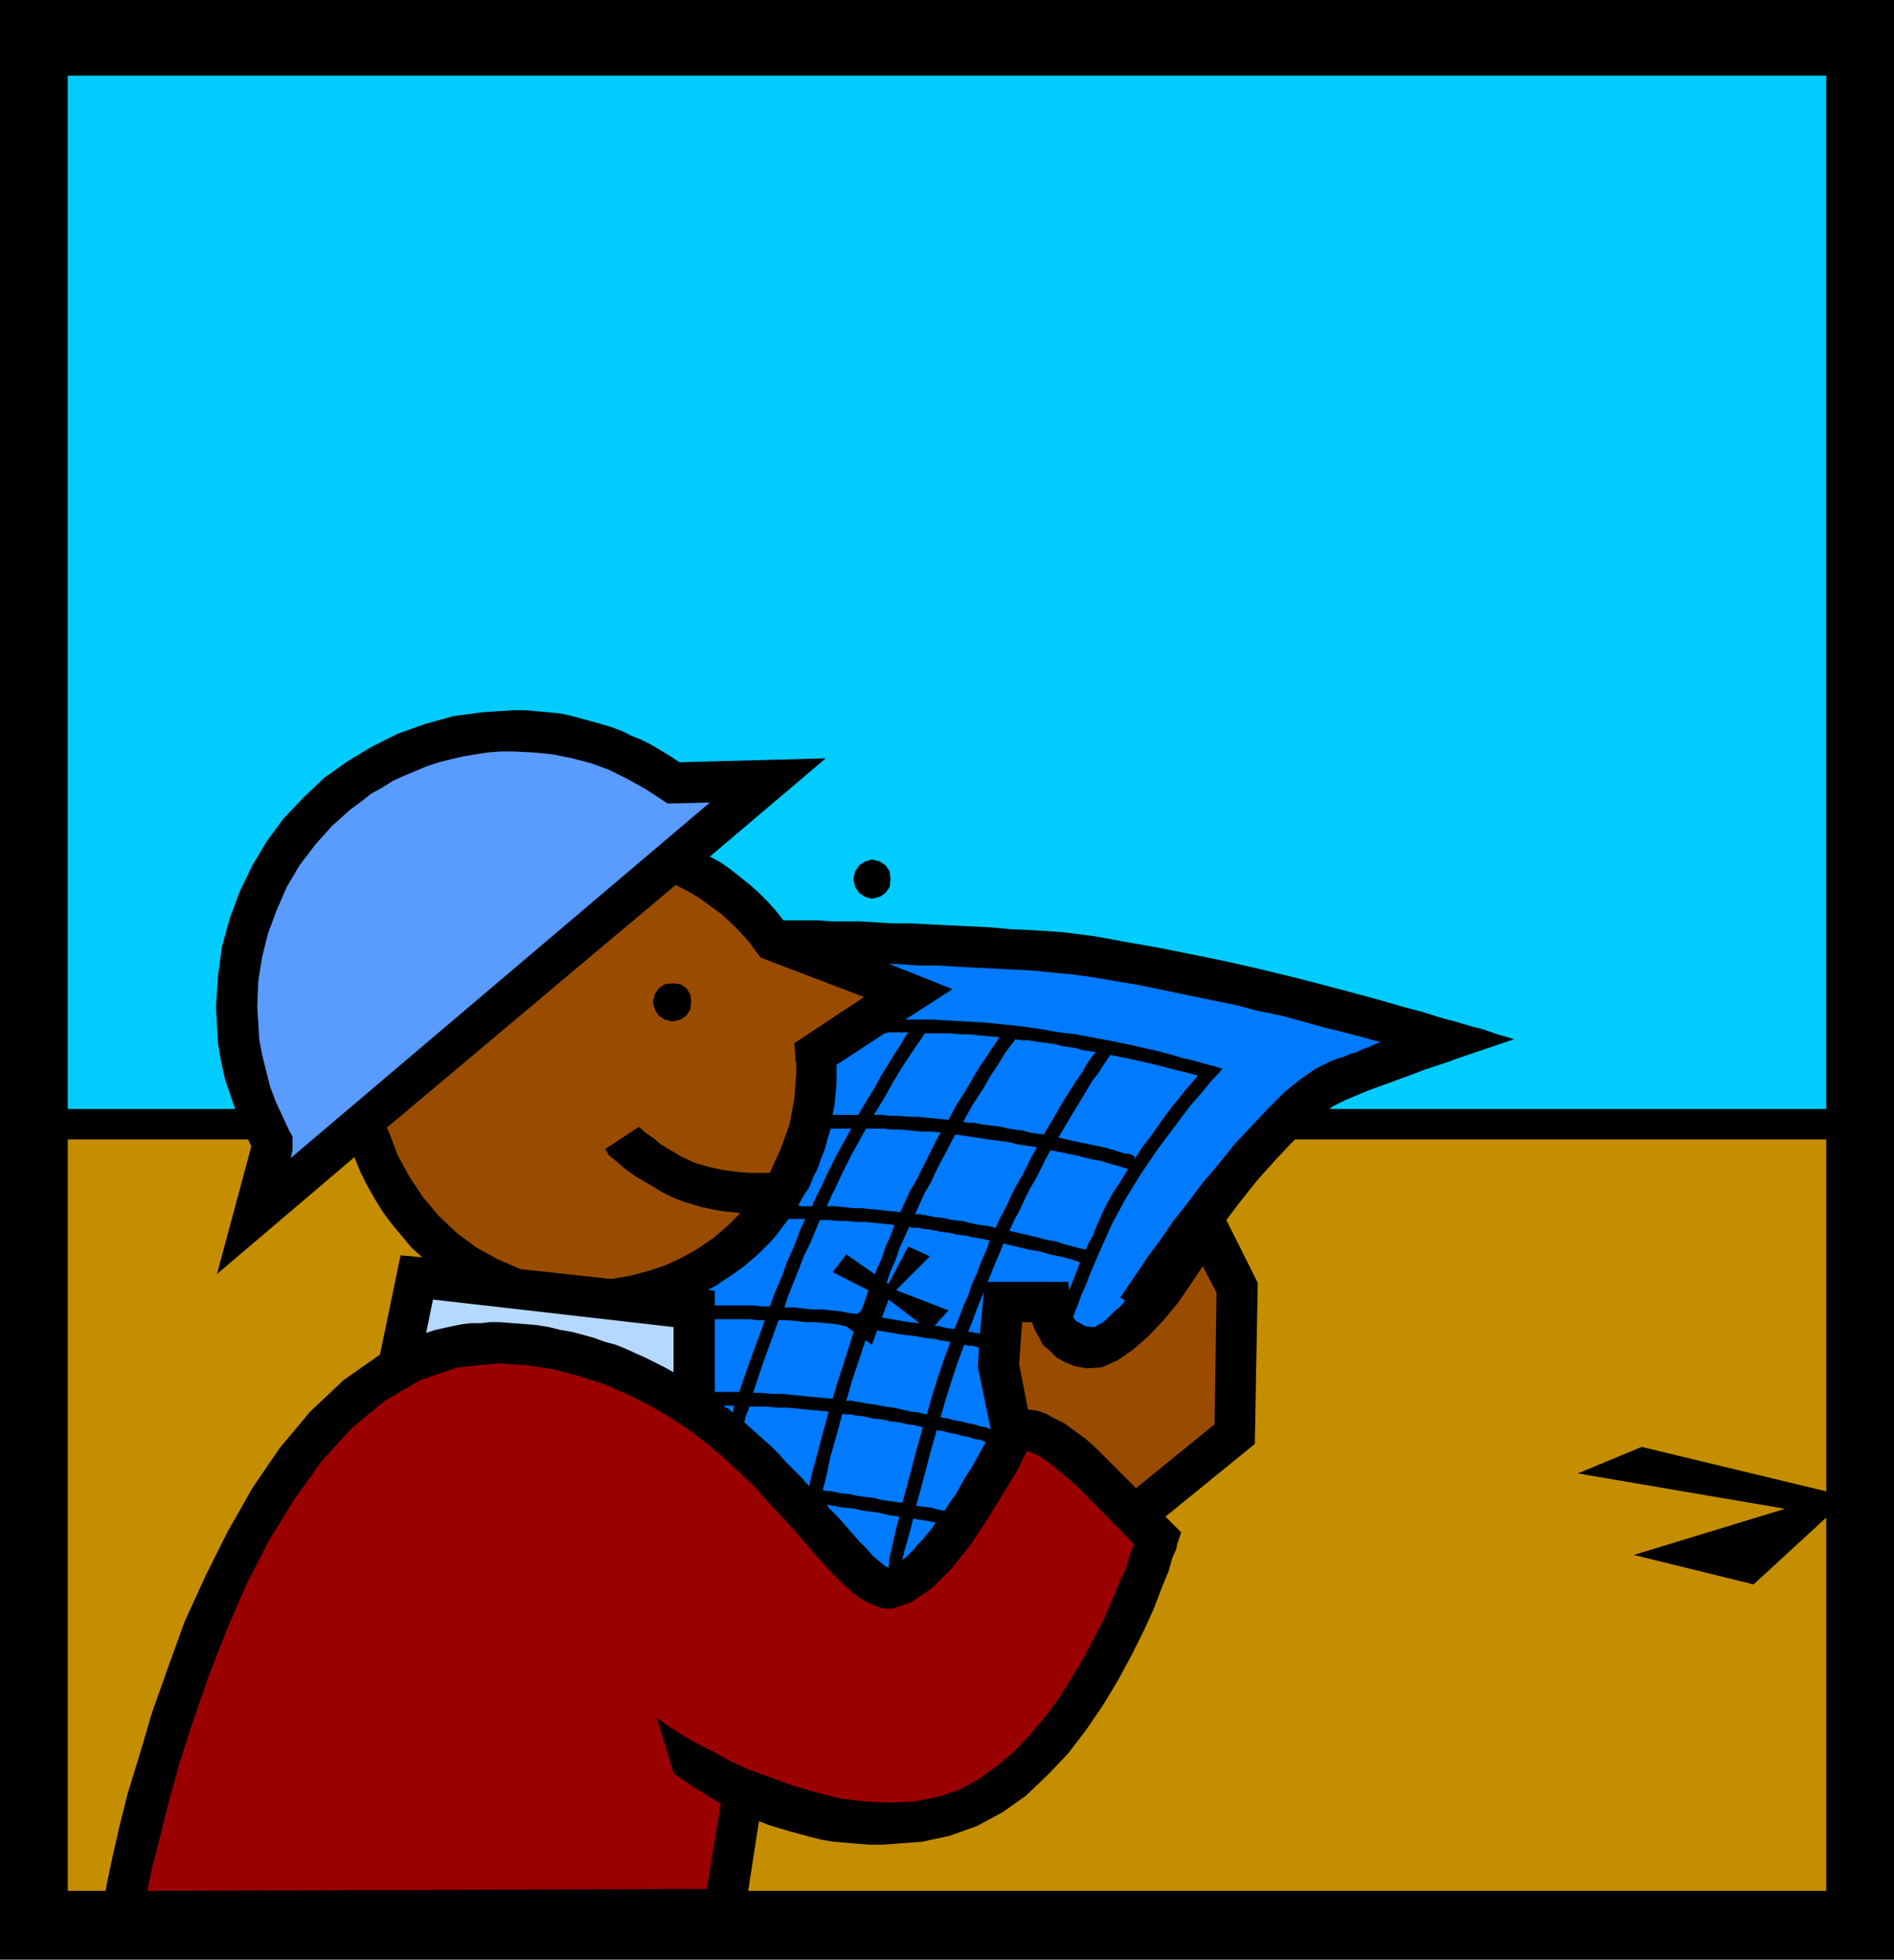
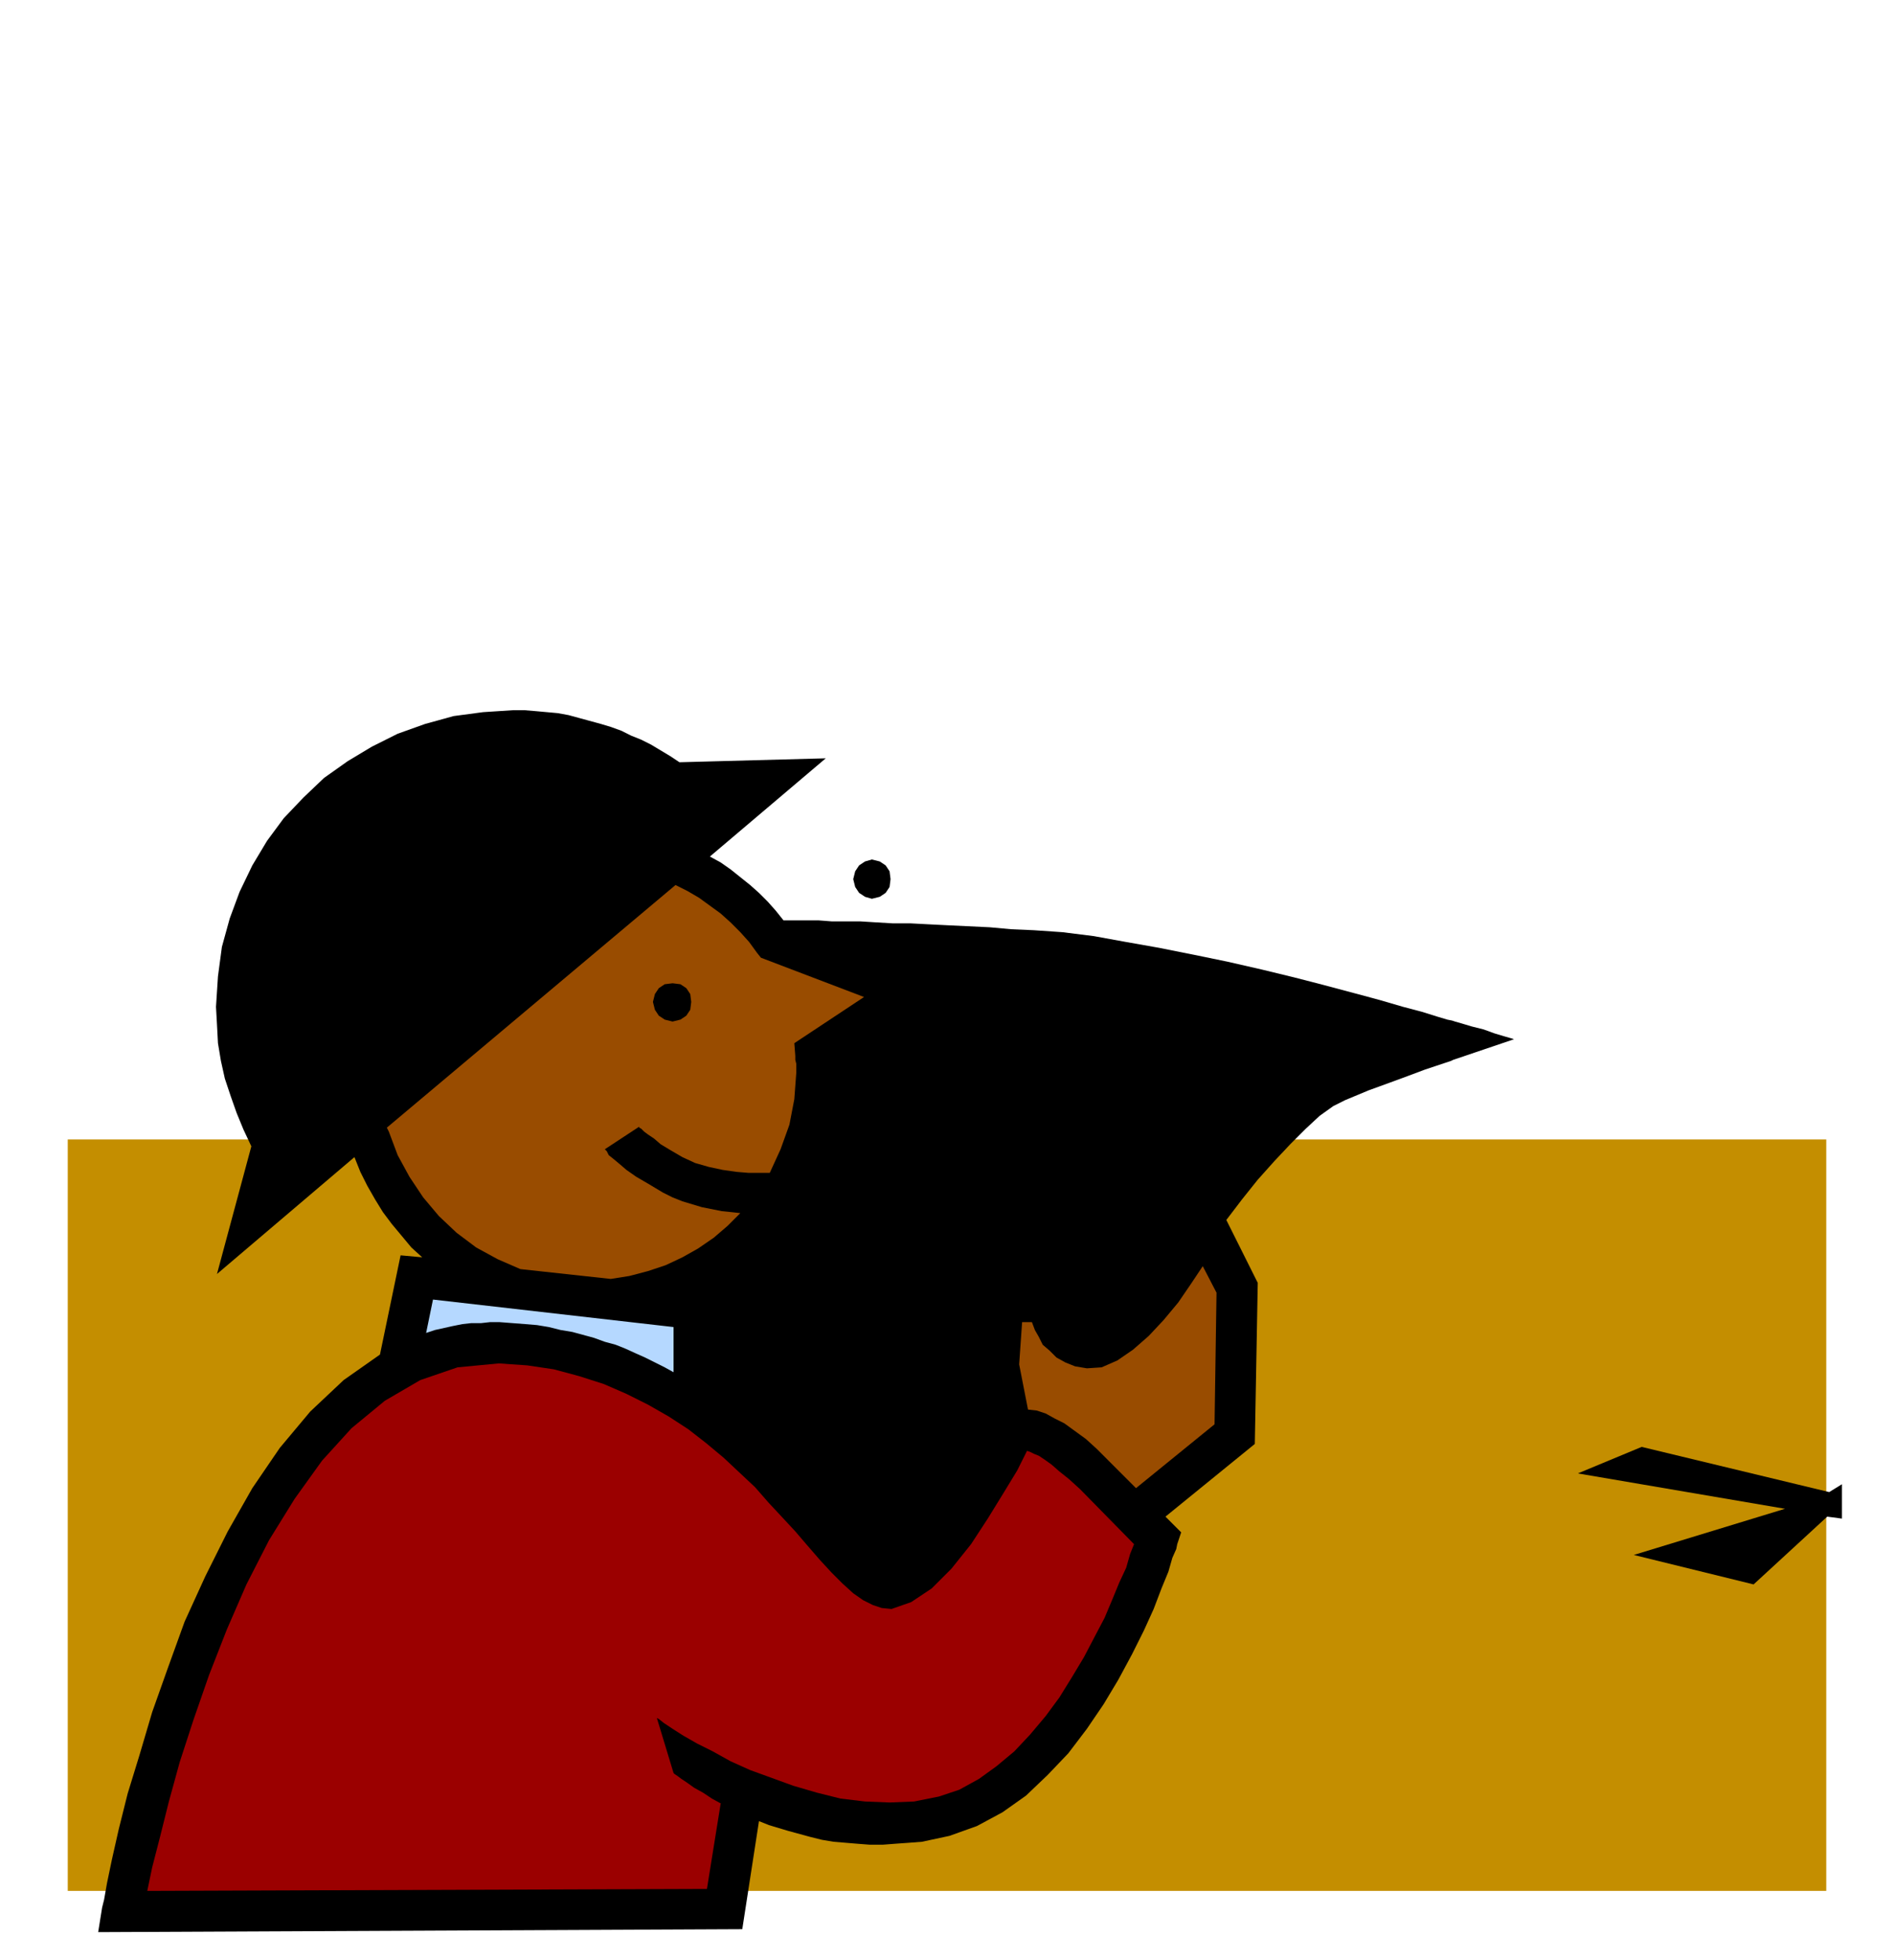
<svg xmlns="http://www.w3.org/2000/svg" width="1.929in" height="191.52" fill-rule="evenodd" stroke-linecap="round" preserveAspectRatio="none" viewBox="0 0 1929 1995">
  <style>.pen1{stroke:none}.brush2{fill:#000}.brush6{fill:#994c00}.brush7{fill:#007aff}</style>
-   <path d="M0 0v1995h1929V0H0z" class="pen1 brush2" />
  <path d="M69 1160h1791v765H69v-765z" class="pen1" style="fill:#c48e00" />
-   <path d="M69 77h1791v1052H69V77z" class="pen1" style="fill:#0cf" />
  <path d="m1876 1511-13 8-191-46-65 27 211 36-154 47 122 30 75-69 15 2v-35zM888 915l8-2 6-4 4-6 1-8-1-8-4-6-6-4-8-2-7 2-6 4-4 6-2 8 2 8 4 6 6 4 7 2z" class="pen1 brush2" />
  <path d="m1479 1039-5-1-10-3-16-5-19-5-24-7-26-7-30-8-31-8-33-8-35-8-34-7-35-7-34-6-33-6-32-4-29-2-23-1-22-2-21-1-21-1-20-1-19-1h-18l-17-1-16-1h-29l-13-1h-36l-8-10-8-9-9-9-9-8-10-8-10-8-10-7-11-6 118-100-149 4-9-6-10-6-10-6-10-5-10-4-10-5-11-4-10-3-11-3-11-3-11-3-11-2-11-1-11-1-12-1h-11l-31 2-30 4-29 8-28 10-26 13-25 15-24 17-21 20-20 21-17 23-15 25-13 27-10 27-8 29-4 30-2 31 1 18 1 19 3 18 4 18 6 18 6 17 7 17 8 17-35 130 140-119 6 15 7 14 8 14 8 13 9 12 10 12 10 12 11 10-22-2-21 101-37 26-34 32-31 37-28 41-25 44-23 46-21 46-17 47-16 45-13 44-12 39-9 36-7 31-5 24-3 17-2 8-4 25 656-3 17-110 10 4 10 3 10 3 11 3 11 3 12 3 12 2 12 1 12 1 13 1h13l13-1 14-1 13-1 14-3 14-3 28-10 26-14 24-17 22-21 21-22 19-25 17-25 15-25 14-26 12-24 10-22 8-21 7-17 4-14 4-9 1-5 4-12-16-16 91-74 3-164-32-64 16-21 16-20 17-19 16-17 16-16 14-13 14-10 12-6 24-10 22-8 19-7 16-6 12-4 9-3 6-2 2-1 62-21-3-1-7-2-10-3-11-4-12-3-10-3-7-2-3-1z" class="pen1 brush2" />
-   <path d="m338 841 10-9 9-8 11-8 10-8 11-6 11-7 11-5 12-5 12-5 12-4 12-3 13-3 12-2 13-2 13-1h13l20 1 20 2 20 4 19 5 19 7 18 9 18 10 17 11 6 4 43-1-427 362 2-8v-14l-3-5-7-15-7-15-6-16-4-16-4-16-3-16-1-17-1-16 1-26 4-25 6-24 9-24 10-23 13-22 16-21 17-19z" class="pen1" style="fill:#599bff" />
  <path d="m396 1152-2-4 294-247 12 6 12 7 11 8 11 8 10 9 10 10 9 10 8 11 4 5 105 40-71 47 1 13v4l1 4v9l-2 27-5 26-9 25-11 24h-22l-12-1-14-2-14-3-14-4-13-6-12-7-10-6-7-6-6-4-4-3-3-3-2-1v-1l-35 23 2 2 2 4 5 4 6 5 7 6 10 7 12 7 15 9 10 5 10 4 10 3 10 3 10 2 10 2 10 1 9 1-13 13-14 12-16 11-16 9-17 8-18 6-19 5-19 3-92-10-23-10-22-12-20-15-18-17-16-19-14-21-12-22-9-24z" class="pen1 brush6" />
-   <path d="m925 1051-4 6-4 7-6 9-6 10-7 11-7 13-8 13-9 15h-26l2-11 1-11 1-10v-19l49-32 5-1h19zm164 263-1-9h-82l4-10 4-10 4-9 4-10 13 3 12 3 12 2 10 3 10 2 8 2 7 2 6 2-3 8-3 8-3 7-2 6zm-243-165h21l-5 9-5 9-5 9-5 10-5 10-5 11-5 10-5 11h-11l-3-1 5-9 6-9 4-10 5-10 3-9 4-10 3-11 3-10zm163 306-5-2-6-1-6-2-6-1-7-2-7-1-7-2-7-1 5-18 6-19 6-18 7-19 4 1h4l4 1 3 1-1 20 13 63zm-135-28h-3l-3-1h-6l5-18 6-18 6-18 6-19 12 2 12 2 12 2 10 1 10 2 10 1 9 2 8 1-7 19-6 18-6 19-5 18-8-2-9-1-8-2-9-2-9-1-9-2-9-1-9-2zm66 26-6 21-5 19-5 19-5 18-7-1-7-1-7-1-8-2-8-1-8-1-9-2-10-1-4-1-5-1h-4l-4-1 4-16 4-19 6-21 6-22 3 1h7l3 1 9 1 9 2 9 1 9 2 9 1 8 2 8 1 8 2zm-212-110h36l7 1h8l-8 22-7 19-6 17-5 15h-25v-74zm65 1h9l10 1 9 1h10l10 1 10 1 10 2 10 1-6 19-6 19-6 18-5 17-11-1-11-1-10-1-10-1-10-1h-10l-10-1h-9l5-15 6-18 7-19 8-22zm83-6-10-1-10-2-10-1-10-1h-10l-9-1-9-1h-9l3-10 4-10 4-10 4-10 5-13 6-12 5-12 5-12h9l9 1h9l10 1h10l9 1 10 1 10 1-4 11-5 11-4 12-5 11-4 12-5 11-4 12-4 11zm110 18 4-10 4-11 4-10 4-10-4 43-2-1h-3l-3-1h-4zm-14-3-8-1-8-2-10-1-10-2-10-1-12-2-12-2-12-2 4-11 4-12 5-11 4-12 5-11 4-12 5-11 5-11 3 1h7l4 1 9 1 9 2 9 1 8 2 9 1 8 2 8 1 8 2-4 11-5 11-4 11-5 11-4 12-5 11-4 11-5 12zm-30-116h-2l-3-1h-5l5-11 5-11 6-10 5-11 5-10 5-9 5-10 5-9 7 1 7 1 6 1 7 1 7 1 8 1 7 1 7 1 7 2 7 1 7 1 6 1-5 9-5 10-5 10-6 10-5 10-5 11-6 11-5 11-8-2-9-1-9-2-8-2-10-1-9-2-9-1-10-2zm-25-3-10-1-9-1-10-1-10-1h-9l-9-1-9-1h-9l5-11 5-10 5-11 5-10 5-10 5-9 5-9 5-9h18l9 1h9l10 1 10 1h10l10 1-5 9-5 10-5 10-5 10-5 10-6 10-5 11-5 11zm-139 37 7-7 6-7 6-8 6-8h17l-5 11-4 11-5 12-5 11-4 12-5 11-4 10-4 11h-8l-8-1h-40v-15l-7-1 8-4 7-5 8-5 7-5 7-5 7-6 7-6 6-6zm-30 160-1 2v3l-1 2-2-2-2-2-3-1-2-2h11zm15 1h18l10 1h10l11 1 10 1 11 1 11 1-6 22-5 19-5 18-4 17-7-8-8-8-8-8-8-9-8-8-9-8-9-8-9-8 1-4 1-4 2-4 1-4zm90 102 9 1 9 1 8 2 9 1 7 1 8 2 6 1 7 1-4 15-3 14-3 12-1 11-4-2-6-5-6-5-6-7-8-8-7-8-7-8-7-8-3-3-3-3-3-3-3-4h2l3 1h3l3 1zm77 12 6 1 6 1 6 1 5 1-4 6-5 6-4 5-5 5-4 5-4 4-4 4-4 3 2-9 3-10 3-11 3-12zm32-8-6-1-7-2-8-1-8-1 5-18 5-19 5-19 6-21 7 1 7 2 6 1 7 2 6 1 6 2 6 1 5 2-5 9-5 9-5 9-6 9-5 9-5 9-6 8-5 8zm144-266-6-1-7-2-8-2-9-3-11-2-11-3-13-3-13-3 5-11 6-11 5-11 5-10 6-10 5-10 5-10 5-9 15 3 14 3 12 3 11 2 9 3 8 2 6 2 4 1-8 13-8 12-7 13-6 13-4 9-3 8-4 7-3 7zm-28-114 10-17 9-15 8-13 7-12 7-9 5-8 4-6 3-4 15 3 14 3 13 3 12 3 11 3 9 2 8 2 7 2-5 6-7 8-8 10-8 10-9 12-9 13-10 13-9 14 1-4h-1l-4-2-7-1-9-3-11-3-14-3-15-3-17-4zm-15-3-7-1-7-1-7-2-8-1-7-1-8-2-9-1-8-1-5-1-5-1h-6l-5-1 10-18 10-15 8-14 8-12 6-10 5-7 4-5 2-3 6 1h7l6 1 7 1 7 1 8 1 7 2 7 1 7 1 6 2 7 1 7 1-4 5-5 7-5 9-7 10-7 11-8 13-8 14-9 15zm-97-15-10-1-11-1-10-1h-9l-10-1h-9l-9-1h-8l11-18 9-16 9-15 8-12 6-9 5-7 3-5 1-1h26l10 1h9l10 1 11 1 10 1-4 6-5 7-5 8-7 10-7 12-7 12-9 14-8 15z" class="pen1 brush7" />
  <path d="m441 1323 245 28v46l-9-5-10-5-10-5-9-4-11-5-10-4-11-3-11-4-11-3-11-3-12-2-12-3-12-2-12-1-13-1-13-1h-10l-9 1h-10l-9 1-10 2-9 2-9 2-9 3 7-34z" class="pen1" style="fill:#b5d8ff" />
  <path d="m956 1829-25 5-25 1-25-1-25-3-24-6-24-7-22-8-22-8-20-9-18-10-16-8-14-8-11-7-9-6-5-4-2-1 17 56 1 1 3 2 4 3 6 4 7 5 9 5 9 6 11 6-2-1-14 87-570 2 5-24 8-31 9-36 11-40 14-43 16-46 18-46 20-46 23-45 26-42 28-39 30-33 34-28 36-21 38-13 42-4 29 2 27 4 26 7 25 8 23 10 22 11 21 12 20 13 18 14 18 15 16 15 16 15 14 16 14 15 13 14 12 14 13 15 12 13 11 11 11 10 10 7 10 5 9 3 10 1 20-7 21-14 20-20 20-25 17-26 16-26 14-23 10-20 3 1 4 2 5 2 6 4 7 5 8 7 10 8 11 10 55 56-4 10-4 14-7 15-7 17-8 19-10 19-11 21-12 20-13 21-14 19-16 19-16 17-18 15-18 13-20 11-21 7z" class="pen1" style="fill:#9b0000" />
  <path d="m1129 1487-12-12-11-10-11-8-11-8-10-5-9-5-9-3-9-1-9-46 3-43h10l3 8 4 7 4 8 7 6 7 7 9 5 10 4 12 2 15-1 16-7 16-11 16-14 15-16 15-18 13-19 12-18 14 27-2 134-80 65-28-28z" class="pen1 brush6" />
-   <path d="m1354 1081-14 7-16 11-16 13-16 16-17 18-17 18-16 20-17 20-15 20-15 19-13 19-12 16-10 15-9 13-6 9-4 6 5 3-5 6-6 5-5 5-4 4-4 3-4 2-3 2h-3l-7-1-5-3-4-2-3-4 2-6 3-7 3-9 5-11 5-13 6-14 7-16 8-18 14-26 16-26 17-25 18-24 15-20 14-16 8-10 4-4 7-8-10-3h-1l-3-1-4-1-7-2-7-2-9-2-10-3-11-3-13-3-13-3-14-3-15-3-16-3-16-3-17-2-17-3-20-3-19-2-20-2-18-1-18-1-16-1h-29l48-31-65-26 16 1 16 1h18l18 1 18 1 20 1 20 1 20 1 20 2 21 2 22 3 23 4 24 4 24 5 24 5 24 5 25 5 23 6 24 5 22 6 22 6 20 5 19 5 18 5-6 2-6 3-6 2-6 3-7 2-7 3-7 2-7 3z" class="pen1 brush7" />
  <path d="m685 1040 8-2 6-4 4-6 1-8-1-8-4-6-6-4-8-1-8 1-6 4-4 6-2 8 2 8 4 6 6 4 8 2zm229 274-1-1 34-34-22-10-20 38-43-30-14 18 47 24-35 30 28 20 17-46 4 3 38 29 19-21-52-20z" class="pen1 brush2" />
</svg>